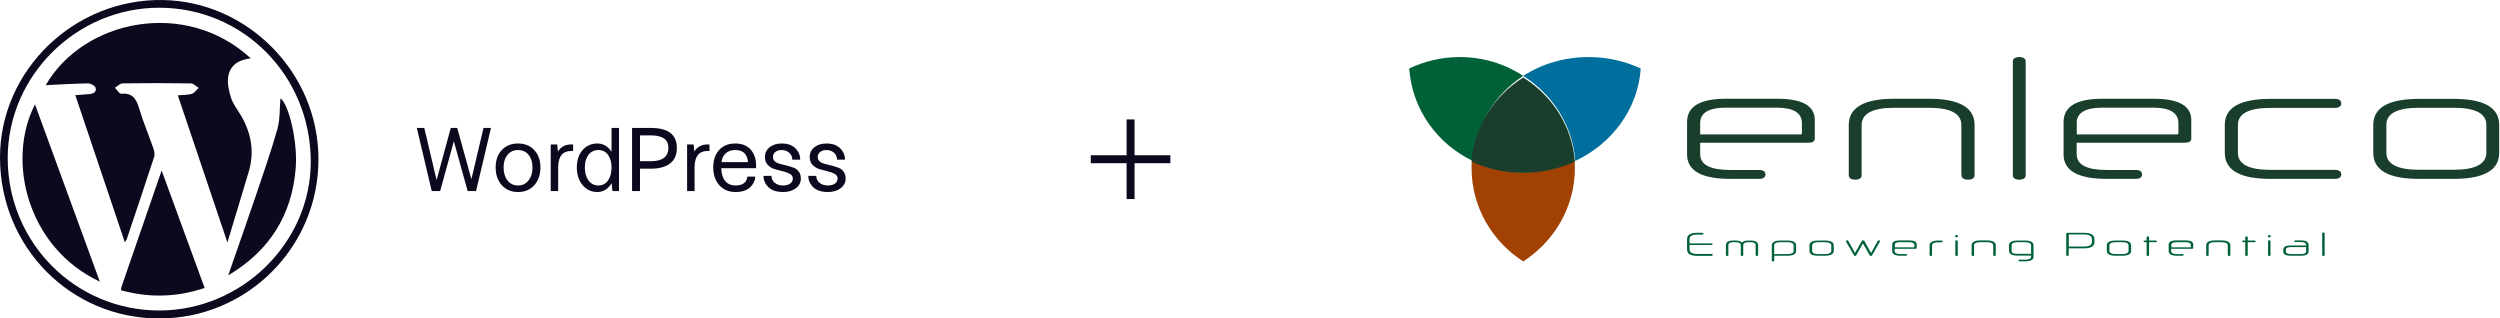
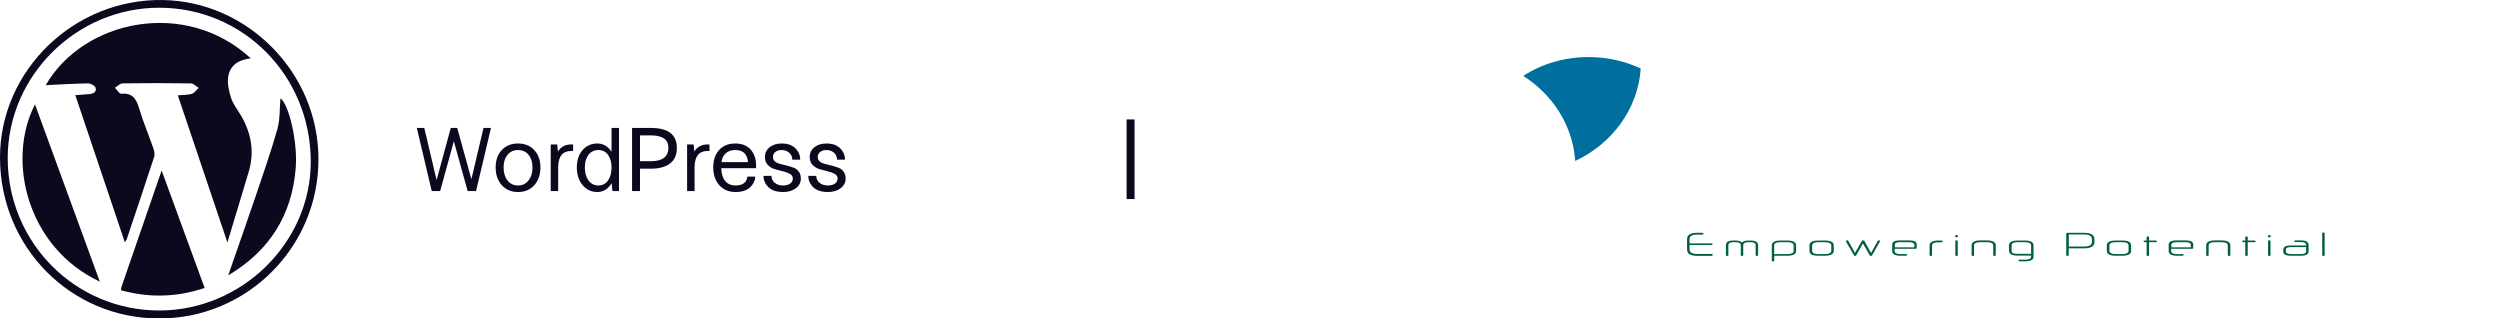
<svg xmlns="http://www.w3.org/2000/svg" width="314" height="40" viewBox="0 0 314 40" fill="none">
  <g clip-path="url(#clip0_1679_17891)">
    <path fill-rule="evenodd" clip-rule="evenodd" d="M20.483 0.003C9.326 -0.195 0.003 8.83 9.36549e-07 19.774C-0.003 31.034 8.89 40.017 20.03 40C31.067 39.984 40 31.035 40 19.995C40 9.136 31.107 0.192 20.483 0.003ZM20.005 38.996C9.454 38.999 0.968 30.47 0.968 19.864C0.969 9.531 9.586 0.975 19.997 0.971C30.593 0.968 39.035 9.549 39.032 20.32C39.028 30.488 30.363 38.994 20.005 38.996ZM30.169 14.348C29.755 13.668 29.246 13.008 29.011 12.266C28.745 11.422 28.524 10.462 28.665 9.616C28.905 8.181 30.008 7.469 31.503 7.333C23.327 -0.231 10.479 2.476 5.745 10.695C7.567 10.61 9.307 10.5 11.048 10.477C11.378 10.473 11.923 10.75 12.001 11.008C12.174 11.583 11.689 11.783 11.173 11.823C10.631 11.865 10.088 11.905 9.459 11.953L15.681 30.432C15.831 30.189 15.892 30.12 15.919 30.04C17.07 26.611 18.227 23.185 19.349 19.747C19.451 19.433 19.401 19.018 19.288 18.695C18.695 16.988 17.984 15.318 17.464 13.589C17.108 12.406 16.636 11.641 15.233 11.778C14.994 11.801 14.702 11.289 14.434 11.024C14.758 10.831 15.079 10.477 15.406 10.472C18.263 10.428 21.12 10.429 23.977 10.475C24.304 10.48 24.626 10.844 24.95 11.041C24.666 11.299 24.422 11.687 24.09 11.786C23.559 11.946 22.969 11.916 22.333 11.972L28.563 30.447C29.507 27.322 30.385 24.453 31.238 21.576C32.001 19.009 31.547 16.61 30.169 14.348ZM15.258 36.034C15.22 36.145 15.218 36.267 15.188 36.452C18.712 37.425 22.167 37.355 25.704 36.167L20.301 21.415C18.572 26.426 16.913 31.229 15.258 36.034ZM12.536 35.367L4.395 13.107C0.723 20.258 3.517 31.168 12.536 35.367ZM35.222 12.357C35.109 13.6 35.188 14.985 34.83 16.245C33.987 19.215 32.956 22.135 31.965 25.062C30.886 28.243 29.765 31.41 28.662 34.584C33.843 31.522 36.691 27.003 37.144 21.063C37.402 17.683 36.232 13.001 35.222 12.357Z" fill="#0C081E" />
  </g>
  <path d="M52.352 16.066H53.289L54.836 22.617L56.617 16.066H57.426L59.207 22.512L60.73 16.066H61.668L59.793 24H58.738L57.004 17.742L55.281 24H54.227L52.352 16.066ZM63.25 21.035C63.25 21.699 63.414 22.242 63.742 22.664C64.078 23.086 64.519 23.297 65.066 23.297C65.613 23.297 66.051 23.086 66.379 22.664C66.715 22.242 66.883 21.699 66.883 21.035C66.883 20.379 66.719 19.852 66.391 19.453C66.062 19.047 65.621 18.844 65.066 18.844C64.512 18.844 64.07 19.047 63.742 19.453C63.414 19.852 63.25 20.379 63.25 21.035ZM63.027 23.262C62.512 22.684 62.254 21.941 62.254 21.035C62.254 20.129 62.508 19.402 63.016 18.855C63.531 18.301 64.215 18.023 65.066 18.023C65.918 18.023 66.598 18.301 67.106 18.855C67.621 19.402 67.879 20.129 67.879 21.035C67.879 21.941 67.621 22.684 67.106 23.262C66.59 23.832 65.91 24.117 65.066 24.117C64.223 24.117 63.543 23.832 63.027 23.262ZM69.168 24V18.141H69.988L70.07 19.031C70.445 18.438 71.004 18.141 71.746 18.141H71.981V18.961H71.746C70.684 18.961 70.137 19.617 70.106 20.93V24H69.168ZM73.914 19.441C73.609 19.84 73.457 20.371 73.457 21.035C73.457 21.699 73.609 22.242 73.914 22.664C74.227 23.086 74.641 23.297 75.156 23.297C75.664 23.297 76.066 23.09 76.363 22.676C76.66 22.254 76.809 21.707 76.809 21.035C76.809 20.371 76.66 19.84 76.363 19.441C76.074 19.043 75.672 18.844 75.156 18.844C74.641 18.844 74.227 19.043 73.914 19.441ZM73.176 23.25C72.691 22.672 72.449 21.934 72.449 21.035C72.449 20.137 72.688 19.41 73.164 18.855C73.648 18.301 74.269 18.023 75.027 18.023C75.762 18.023 76.356 18.367 76.809 19.055V16.066H77.746V24H76.926L76.82 23.004C76.367 23.746 75.769 24.117 75.027 24.117C74.277 24.117 73.66 23.828 73.176 23.25ZM80.383 20.25H81.812C83.234 20.227 83.945 19.668 83.945 18.574C83.945 18.012 83.754 17.609 83.371 17.367C82.988 17.125 82.438 17.004 81.719 17.004H80.383V20.25ZM79.387 24V16.066H81.731C83.918 16.066 85.012 16.902 85.012 18.574C85.012 19.465 84.719 20.125 84.133 20.555C83.555 20.977 82.754 21.188 81.731 21.188H80.383V24H79.387ZM86.301 24V18.141H87.121L87.203 19.031C87.578 18.438 88.137 18.141 88.879 18.141H89.113V18.961H88.879C87.816 18.961 87.269 19.617 87.238 20.93V24H86.301ZM90.637 20.367H93.941C93.926 19.922 93.789 19.559 93.531 19.277C93.281 18.988 92.887 18.844 92.348 18.844C91.832 18.844 91.422 18.992 91.117 19.289C90.812 19.586 90.652 19.945 90.637 20.367ZM90.344 23.262C89.836 22.691 89.582 21.949 89.582 21.035C89.582 20.121 89.828 19.391 90.32 18.844C90.812 18.297 91.488 18.023 92.348 18.023C93.184 18.023 93.828 18.277 94.281 18.785C94.734 19.293 94.961 19.953 94.961 20.766V21.129H90.59C90.606 21.816 90.769 22.352 91.082 22.734C91.402 23.109 91.84 23.297 92.394 23.297C92.973 23.297 93.387 23.133 93.637 22.805C93.785 22.602 93.859 22.395 93.859 22.184H94.856C94.856 22.527 94.734 22.871 94.492 23.215C94.07 23.816 93.371 24.117 92.394 24.117C91.535 24.117 90.852 23.832 90.344 23.262ZM95.898 22.09H96.894C96.894 22.434 97.031 22.723 97.305 22.957C97.578 23.184 97.93 23.297 98.359 23.297C98.719 23.297 99.012 23.219 99.238 23.062C99.465 22.898 99.578 22.684 99.578 22.418C99.578 22.168 99.457 21.977 99.215 21.844C98.973 21.703 98.68 21.594 98.336 21.516C97.992 21.438 97.648 21.348 97.305 21.246C96.969 21.145 96.68 20.969 96.438 20.719C96.195 20.469 96.074 20.137 96.074 19.723C96.074 19.215 96.269 18.805 96.66 18.492C97.059 18.18 97.562 18.023 98.172 18.023C98.938 18.023 99.516 18.227 99.906 18.633C100.305 19.031 100.504 19.504 100.504 20.051H99.508C99.508 19.707 99.383 19.422 99.133 19.195C98.883 18.961 98.562 18.844 98.172 18.844C97.852 18.844 97.59 18.926 97.387 19.09C97.184 19.246 97.082 19.457 97.082 19.723C97.082 19.949 97.168 20.137 97.34 20.285C97.512 20.426 97.727 20.527 97.984 20.59C98.25 20.645 98.531 20.715 98.828 20.801C99.133 20.879 99.414 20.965 99.672 21.059C99.938 21.152 100.156 21.316 100.328 21.551C100.5 21.777 100.586 22.066 100.586 22.418C100.586 22.926 100.375 23.336 99.953 23.648C99.539 23.961 99.008 24.117 98.359 24.117C97.555 24.117 96.941 23.918 96.519 23.52C96.106 23.113 95.898 22.637 95.898 22.09ZM101.523 22.09H102.52C102.52 22.434 102.656 22.723 102.93 22.957C103.203 23.184 103.555 23.297 103.984 23.297C104.344 23.297 104.637 23.219 104.863 23.062C105.09 22.898 105.203 22.684 105.203 22.418C105.203 22.168 105.082 21.977 104.84 21.844C104.598 21.703 104.305 21.594 103.961 21.516C103.617 21.438 103.273 21.348 102.93 21.246C102.594 21.145 102.305 20.969 102.062 20.719C101.82 20.469 101.699 20.137 101.699 19.723C101.699 19.215 101.895 18.805 102.285 18.492C102.684 18.18 103.188 18.023 103.797 18.023C104.562 18.023 105.141 18.227 105.531 18.633C105.93 19.031 106.129 19.504 106.129 20.051H105.133C105.133 19.707 105.008 19.422 104.758 19.195C104.508 18.961 104.188 18.844 103.797 18.844C103.477 18.844 103.215 18.926 103.012 19.09C102.809 19.246 102.707 19.457 102.707 19.723C102.707 19.949 102.793 20.137 102.965 20.285C103.137 20.426 103.352 20.527 103.609 20.59C103.875 20.645 104.156 20.715 104.453 20.801C104.758 20.879 105.039 20.965 105.297 21.059C105.562 21.152 105.781 21.316 105.953 21.551C106.125 21.777 106.211 22.066 106.211 22.418C106.211 22.926 106 23.336 105.578 23.648C105.164 23.961 104.633 24.117 103.984 24.117C103.18 24.117 102.566 23.918 102.145 23.52C101.73 23.113 101.523 22.637 101.523 22.09Z" fill="#0C081E" />
  <path d="M142 15V25" stroke="#0C081E" />
-   <path d="M147 20L137 20" stroke="#0C081E" />
  <path d="M291.667 32.035C291.667 32.105 291.726 32.148 291.83 32.148C291.933 32.148 291.978 32.105 291.978 32.035V29.311C291.978 29.241 291.919 29.199 291.815 29.199C291.711 29.199 291.667 29.241 291.667 29.311V32.035ZM289.028 31.909H287.709C287.309 31.909 287.102 31.797 287.102 31.586V31.361C287.102 31.151 287.309 31.038 287.709 31.038H289.651V31.572C289.651 31.797 289.443 31.909 289.028 31.909ZM289.028 32.12C289.651 32.12 289.962 31.937 289.962 31.558V30.786C289.962 30.393 289.651 30.196 289.014 30.196H288.317C288.213 30.196 288.169 30.238 288.169 30.308C288.169 30.379 288.213 30.407 288.317 30.407H289.014C289.429 30.407 289.651 30.533 289.651 30.786V30.828H287.694C287.087 30.828 286.776 31.01 286.776 31.361V31.586C286.776 31.937 287.072 32.12 287.694 32.12H289.028ZM285.204 29.663C285.204 29.564 285.145 29.522 285.027 29.522C284.908 29.522 284.849 29.578 284.849 29.663C284.849 29.761 284.908 29.803 285.027 29.803C285.145 29.817 285.204 29.761 285.204 29.663ZM284.864 32.035C284.864 32.105 284.923 32.148 285.027 32.148C285.13 32.148 285.175 32.105 285.175 32.035V30.294C285.175 30.224 285.115 30.182 285.012 30.182C284.908 30.182 284.864 30.224 284.864 30.294V32.035ZM283.144 30.421C283.248 30.421 283.307 30.379 283.307 30.322C283.307 30.252 283.248 30.21 283.144 30.21H282.314V29.803C282.314 29.733 282.255 29.691 282.151 29.691C282.047 29.691 282.003 29.733 282.003 29.803V30.21H281.766C281.662 30.21 281.618 30.252 281.618 30.322C281.618 30.393 281.677 30.421 281.766 30.421H282.003V32.035C282.003 32.105 282.062 32.148 282.166 32.148C282.27 32.148 282.314 32.105 282.314 32.035V30.421H283.144ZM279.809 32.035C279.809 32.105 279.869 32.148 279.972 32.148C280.076 32.148 280.135 32.105 280.135 32.035V30.828C280.135 30.407 279.765 30.196 279.024 30.196H278.194C277.467 30.196 277.097 30.407 277.097 30.828V32.035C277.097 32.105 277.156 32.148 277.26 32.148C277.364 32.148 277.408 32.105 277.408 32.035V30.828C277.408 30.547 277.675 30.421 278.194 30.421H279.024C279.557 30.421 279.809 30.561 279.809 30.828V32.035ZM272.71 30.786C272.71 30.547 272.917 30.421 273.332 30.421H274.562C274.963 30.421 275.17 30.547 275.17 30.786V31.038C275.17 31.052 275.155 31.067 275.141 31.067H272.725V30.786H272.71ZM275.318 31.249C275.422 31.249 275.467 31.221 275.467 31.151V30.701C275.467 30.364 275.17 30.196 274.562 30.196H273.317C272.695 30.196 272.384 30.379 272.384 30.758V31.53C272.384 31.923 272.739 32.12 273.421 32.12H274.118C274.222 32.12 274.266 32.077 274.266 32.021C274.266 31.951 274.207 31.909 274.118 31.909H273.421C272.932 31.909 272.695 31.783 272.695 31.53V31.249H275.318ZM270.753 30.421C270.857 30.421 270.916 30.379 270.916 30.322C270.916 30.252 270.857 30.21 270.753 30.21H269.923V29.803C269.923 29.733 269.864 29.691 269.76 29.691C269.656 29.691 269.612 29.733 269.612 29.803V30.21H269.375C269.271 30.21 269.227 30.252 269.227 30.322C269.227 30.393 269.286 30.421 269.375 30.421H269.612V32.035C269.612 32.105 269.671 32.148 269.775 32.148C269.879 32.148 269.923 32.105 269.923 32.035V30.421H270.753ZM267.344 31.502C267.344 31.769 267.078 31.909 266.559 31.909H265.729C265.195 31.909 264.943 31.769 264.943 31.502V30.828C264.943 30.561 265.21 30.421 265.729 30.421H266.559C267.078 30.421 267.344 30.561 267.344 30.828V31.502ZM266.559 32.12C267.3 32.12 267.67 31.909 267.67 31.502V30.828C267.67 30.407 267.3 30.21 266.559 30.21H265.729C264.988 30.21 264.617 30.421 264.617 30.828V31.502C264.617 31.923 264.988 32.12 265.729 32.12H266.559ZM259.845 29.48C259.845 29.466 259.859 29.452 259.874 29.452H261.742C262.424 29.452 262.75 29.648 262.75 30.042V30.379C262.75 30.772 262.409 30.968 261.742 30.968H259.845V29.48ZM263.061 30.042C263.061 29.508 262.616 29.241 261.727 29.241H259.667C259.563 29.241 259.518 29.269 259.518 29.34V32.035C259.518 32.105 259.578 32.148 259.667 32.148C259.77 32.148 259.83 32.105 259.83 32.035V31.193H261.727C262.616 31.193 263.061 30.926 263.061 30.393V30.042ZM252.656 31.53V30.814C252.656 30.547 252.908 30.421 253.412 30.421H254.361C254.85 30.421 255.102 30.547 255.102 30.814V31.881H253.412C252.908 31.895 252.656 31.768 252.656 31.53ZM254.375 32.822C255.072 32.822 255.413 32.625 255.413 32.232V30.828C255.413 30.407 255.042 30.21 254.301 30.21H253.442C252.701 30.21 252.33 30.421 252.33 30.828V31.488C252.33 31.909 252.701 32.105 253.442 32.105H255.102V32.232C255.102 32.485 254.85 32.611 254.375 32.611H253.664C253.56 32.611 253.516 32.653 253.516 32.723C253.516 32.794 253.575 32.822 253.664 32.822H254.375ZM250.344 32.035C250.344 32.105 250.403 32.148 250.507 32.148C250.611 32.148 250.67 32.105 250.67 32.035V30.828C250.67 30.407 250.299 30.196 249.558 30.196H248.728C248.002 30.196 247.632 30.407 247.632 30.828V32.035C247.632 32.105 247.691 32.148 247.795 32.148C247.898 32.148 247.943 32.105 247.943 32.035V30.828C247.943 30.547 248.21 30.421 248.728 30.421H249.558C250.092 30.421 250.344 30.561 250.344 30.828V32.035ZM245.927 29.663C245.927 29.564 245.868 29.522 245.749 29.522C245.631 29.522 245.571 29.578 245.571 29.663C245.571 29.761 245.631 29.803 245.749 29.803C245.868 29.817 245.927 29.761 245.927 29.663ZM245.586 32.035C245.586 32.105 245.645 32.148 245.749 32.148C245.853 32.148 245.897 32.105 245.897 32.035V30.294C245.897 30.224 245.838 30.182 245.734 30.182C245.631 30.182 245.586 30.224 245.586 30.294V32.035ZM242.355 32.035C242.355 32.105 242.414 32.148 242.518 32.148C242.622 32.148 242.666 32.105 242.666 32.035V30.828C242.666 30.561 242.933 30.435 243.452 30.435H243.852C243.956 30.435 244 30.393 244 30.322C244 30.252 243.941 30.21 243.852 30.21H243.452C242.726 30.21 242.355 30.421 242.355 30.828V32.035ZM237.983 30.786C237.983 30.547 238.19 30.421 238.605 30.421H239.835C240.235 30.421 240.443 30.547 240.443 30.786V31.038C240.443 31.052 240.428 31.067 240.413 31.067H237.997V30.786H237.983ZM240.591 31.249C240.695 31.249 240.739 31.221 240.739 31.151V30.701C240.739 30.364 240.443 30.196 239.835 30.196H238.59C237.968 30.196 237.657 30.379 237.657 30.758V31.53C237.657 31.923 238.012 32.12 238.694 32.12H239.391C239.494 32.12 239.539 32.077 239.539 32.021C239.539 31.951 239.48 31.909 239.391 31.909H238.694C238.205 31.909 237.968 31.783 237.968 31.53V31.249H240.591ZM233.996 30.182C233.936 30.182 233.877 30.21 233.847 30.252L232.988 31.769L232.143 30.252C232.128 30.21 232.069 30.182 231.995 30.182C231.906 30.182 231.846 30.224 231.846 30.294C231.846 30.308 231.846 30.337 231.861 30.351L232.854 32.063C232.884 32.12 232.928 32.148 232.988 32.148C233.047 32.148 233.106 32.134 233.136 32.077L233.981 30.575L234.84 32.077C234.87 32.134 234.915 32.148 234.989 32.148C235.063 32.148 235.107 32.12 235.137 32.063L236.115 30.351C236.13 30.337 236.13 30.308 236.13 30.294C236.13 30.238 236.071 30.182 235.982 30.182C235.922 30.182 235.863 30.21 235.848 30.252L235.003 31.769L234.159 30.252C234.114 30.21 234.055 30.182 233.996 30.182ZM230.009 31.502C230.009 31.769 229.742 31.909 229.223 31.909H228.393C227.859 31.909 227.607 31.769 227.607 31.502V30.828C227.607 30.561 227.874 30.421 228.393 30.421H229.223C229.742 30.421 230.009 30.561 230.009 30.828V31.502ZM229.208 32.12C229.949 32.12 230.32 31.909 230.32 31.502V30.828C230.32 30.407 229.949 30.21 229.208 30.21H228.378C227.637 30.21 227.267 30.421 227.267 30.828V31.502C227.267 31.923 227.637 32.12 228.378 32.12H229.208ZM222.835 30.828C222.835 30.561 223.102 30.421 223.62 30.421H224.495C225.014 30.421 225.28 30.561 225.28 30.828V31.502C225.28 31.769 225.014 31.909 224.495 31.909H222.835V30.828ZM224.495 32.12C225.221 32.12 225.592 31.909 225.592 31.502V30.828C225.592 30.407 225.221 30.21 224.495 30.21H223.635C222.909 30.21 222.538 30.421 222.538 30.828V32.723C222.538 32.794 222.598 32.836 222.701 32.836C222.805 32.836 222.85 32.794 222.85 32.723V32.12H224.495ZM220.508 32.035C220.508 32.105 220.567 32.148 220.656 32.148C220.76 32.148 220.819 32.105 220.819 32.035V30.814C220.819 30.407 220.508 30.21 219.885 30.21H219.574C219.204 30.21 218.952 30.294 218.789 30.463C218.64 30.294 218.374 30.21 218.003 30.21H217.692C217.084 30.21 216.773 30.407 216.773 30.814V32.035C216.773 32.105 216.832 32.148 216.936 32.148C217.04 32.148 217.084 32.105 217.084 32.035V30.814C217.084 30.547 217.292 30.421 217.692 30.421H218.003C218.433 30.421 218.64 30.547 218.64 30.814V32.035C218.64 32.105 218.7 32.148 218.803 32.148C218.907 32.148 218.952 32.105 218.952 32.035V30.814C218.952 30.547 219.174 30.421 219.589 30.421H219.9C220.315 30.421 220.508 30.547 220.508 30.814V32.035ZM214.965 32.12C215.068 32.12 215.128 32.077 215.128 32.007C215.128 31.937 215.068 31.895 214.965 31.895H213.156C212.519 31.895 212.208 31.698 212.208 31.319V30.772H214.95C215.053 30.772 215.098 30.744 215.098 30.673C215.098 30.603 215.039 30.575 214.95 30.575H212.208V30.042C212.208 29.648 212.519 29.466 213.142 29.466H213.808C213.912 29.466 213.957 29.424 213.957 29.354C213.957 29.284 213.897 29.241 213.808 29.241H213.127C212.311 29.241 211.896 29.508 211.896 30.042V31.333C211.896 31.867 212.311 32.134 213.156 32.134H214.965V32.12Z" fill="#006139" />
-   <path d="M312.284 19.184C312.284 20.599 310.89 21.322 308.178 21.322H303.834C301.092 21.322 299.728 20.599 299.728 19.184V15.673C299.728 14.258 301.092 13.536 303.834 13.536H308.178C310.89 13.536 312.284 14.258 312.284 15.673V19.184ZM308.148 22.468C311.987 22.468 313.9 21.378 313.9 19.198V15.688C313.9 13.508 311.987 12.418 308.148 12.418H303.834C299.995 12.418 298.083 13.508 298.083 15.688V19.198C298.083 21.378 299.995 22.468 303.834 22.468H308.148ZM293.25 22.468C293.769 22.468 294.065 22.27 294.065 21.902C294.065 21.534 293.769 21.336 293.25 21.336H285.186C282.443 21.336 281.08 20.614 281.08 19.198V15.688C281.08 14.272 282.443 13.55 285.186 13.55H293.25C293.769 13.55 294.065 13.352 294.065 12.984C294.065 12.616 293.769 12.418 293.25 12.418H285.186C281.346 12.418 279.434 13.508 279.434 15.688V19.198C279.434 21.378 281.346 22.468 285.186 22.468H293.25ZM260.83 15.461C260.83 14.173 261.897 13.522 264.077 13.522H270.451C272.526 13.522 273.608 14.173 273.608 15.461V16.749C273.608 16.834 273.534 16.877 273.43 16.877H260.845V15.461H260.83ZM274.453 17.924C274.957 17.924 275.224 17.754 275.224 17.4V15.065C275.224 13.295 273.653 12.403 270.495 12.403H264.047C260.8 12.403 259.185 13.38 259.185 15.334V19.396C259.185 21.449 261.008 22.468 264.625 22.468H268.242C268.761 22.468 269.043 22.27 269.043 21.916C269.043 21.548 268.761 21.35 268.242 21.35H264.625C262.105 21.35 260.83 20.699 260.83 19.368V17.924H274.453ZM252.81 22.001C252.81 22.369 253.107 22.567 253.626 22.567C254.145 22.567 254.426 22.369 254.426 22.001V7.732C254.426 7.364 254.159 7.166 253.611 7.166C253.107 7.166 252.81 7.364 252.81 7.732V22.001ZM246.377 22.001C246.377 22.369 246.658 22.567 247.192 22.567C247.711 22.567 248.007 22.369 248.007 22.001V15.702C248.007 13.493 246.066 12.403 242.256 12.403H237.942C234.132 12.403 232.205 13.493 232.205 15.702V22.001C232.205 22.369 232.502 22.567 233.021 22.567C233.539 22.567 233.821 22.369 233.821 22.001V15.702C233.821 14.258 235.214 13.536 237.927 13.536H242.241C244.983 13.536 246.347 14.258 246.347 15.702V22.001H246.377ZM213.542 15.461C213.542 14.173 214.609 13.522 216.788 13.522H223.163C225.238 13.522 226.32 14.173 226.32 15.461V16.749C226.32 16.834 226.246 16.877 226.142 16.877H213.542V15.461ZM227.165 17.924C227.669 17.924 227.936 17.754 227.936 17.4V15.065C227.936 13.295 226.365 12.403 223.207 12.403H216.759C213.512 12.403 211.896 13.38 211.896 15.334V19.396C211.896 21.449 213.72 22.468 217.337 22.468H220.939C221.458 22.468 221.74 22.27 221.74 21.916C221.74 21.548 221.458 21.35 220.939 21.35H217.337C214.817 21.35 213.542 20.699 213.542 19.368V17.924H227.165Z" fill="#193E2B" />
-   <path d="M184.981 20.214C185.275 15.769 187.731 11.874 191.316 9.532C189.033 8.026 186.282 7.166 183.335 7.166C181.052 7.166 178.915 7.692 177 8.6C177.344 13.69 180.487 18.063 184.981 20.214Z" fill="#006139" />
  <path d="M191.316 9.532C195.014 11.874 197.546 15.769 197.85 20.214C202.459 18.063 205.725 13.714 206.08 8.6C204.105 7.692 201.902 7.166 199.547 7.166C196.482 7.166 193.646 8.026 191.316 9.532Z" fill="#006F9E" />
-   <path d="M197.804 21.132C197.804 20.818 197.779 20.504 197.779 20.215C195.825 21.132 193.646 21.663 191.317 21.663C188.988 21.663 186.809 21.132 184.855 20.215C184.83 20.529 184.83 20.818 184.83 21.132C184.83 26.006 187.41 30.326 191.317 32.835C195.224 30.302 197.804 26.006 197.804 21.132Z" fill="#A14102" />
-   <path d="M191.317 9.732C187.646 12.048 185.132 15.899 184.83 20.294C186.791 21.191 188.979 21.711 191.317 21.711C193.655 21.711 195.843 21.191 197.804 20.294C197.477 15.875 194.988 12.048 191.317 9.732Z" fill="#193E2B" />
  <defs>
    <clipPath id="clip0_1679_17891">
      <rect width="40" height="40" fill="white" />
    </clipPath>
  </defs>
</svg>